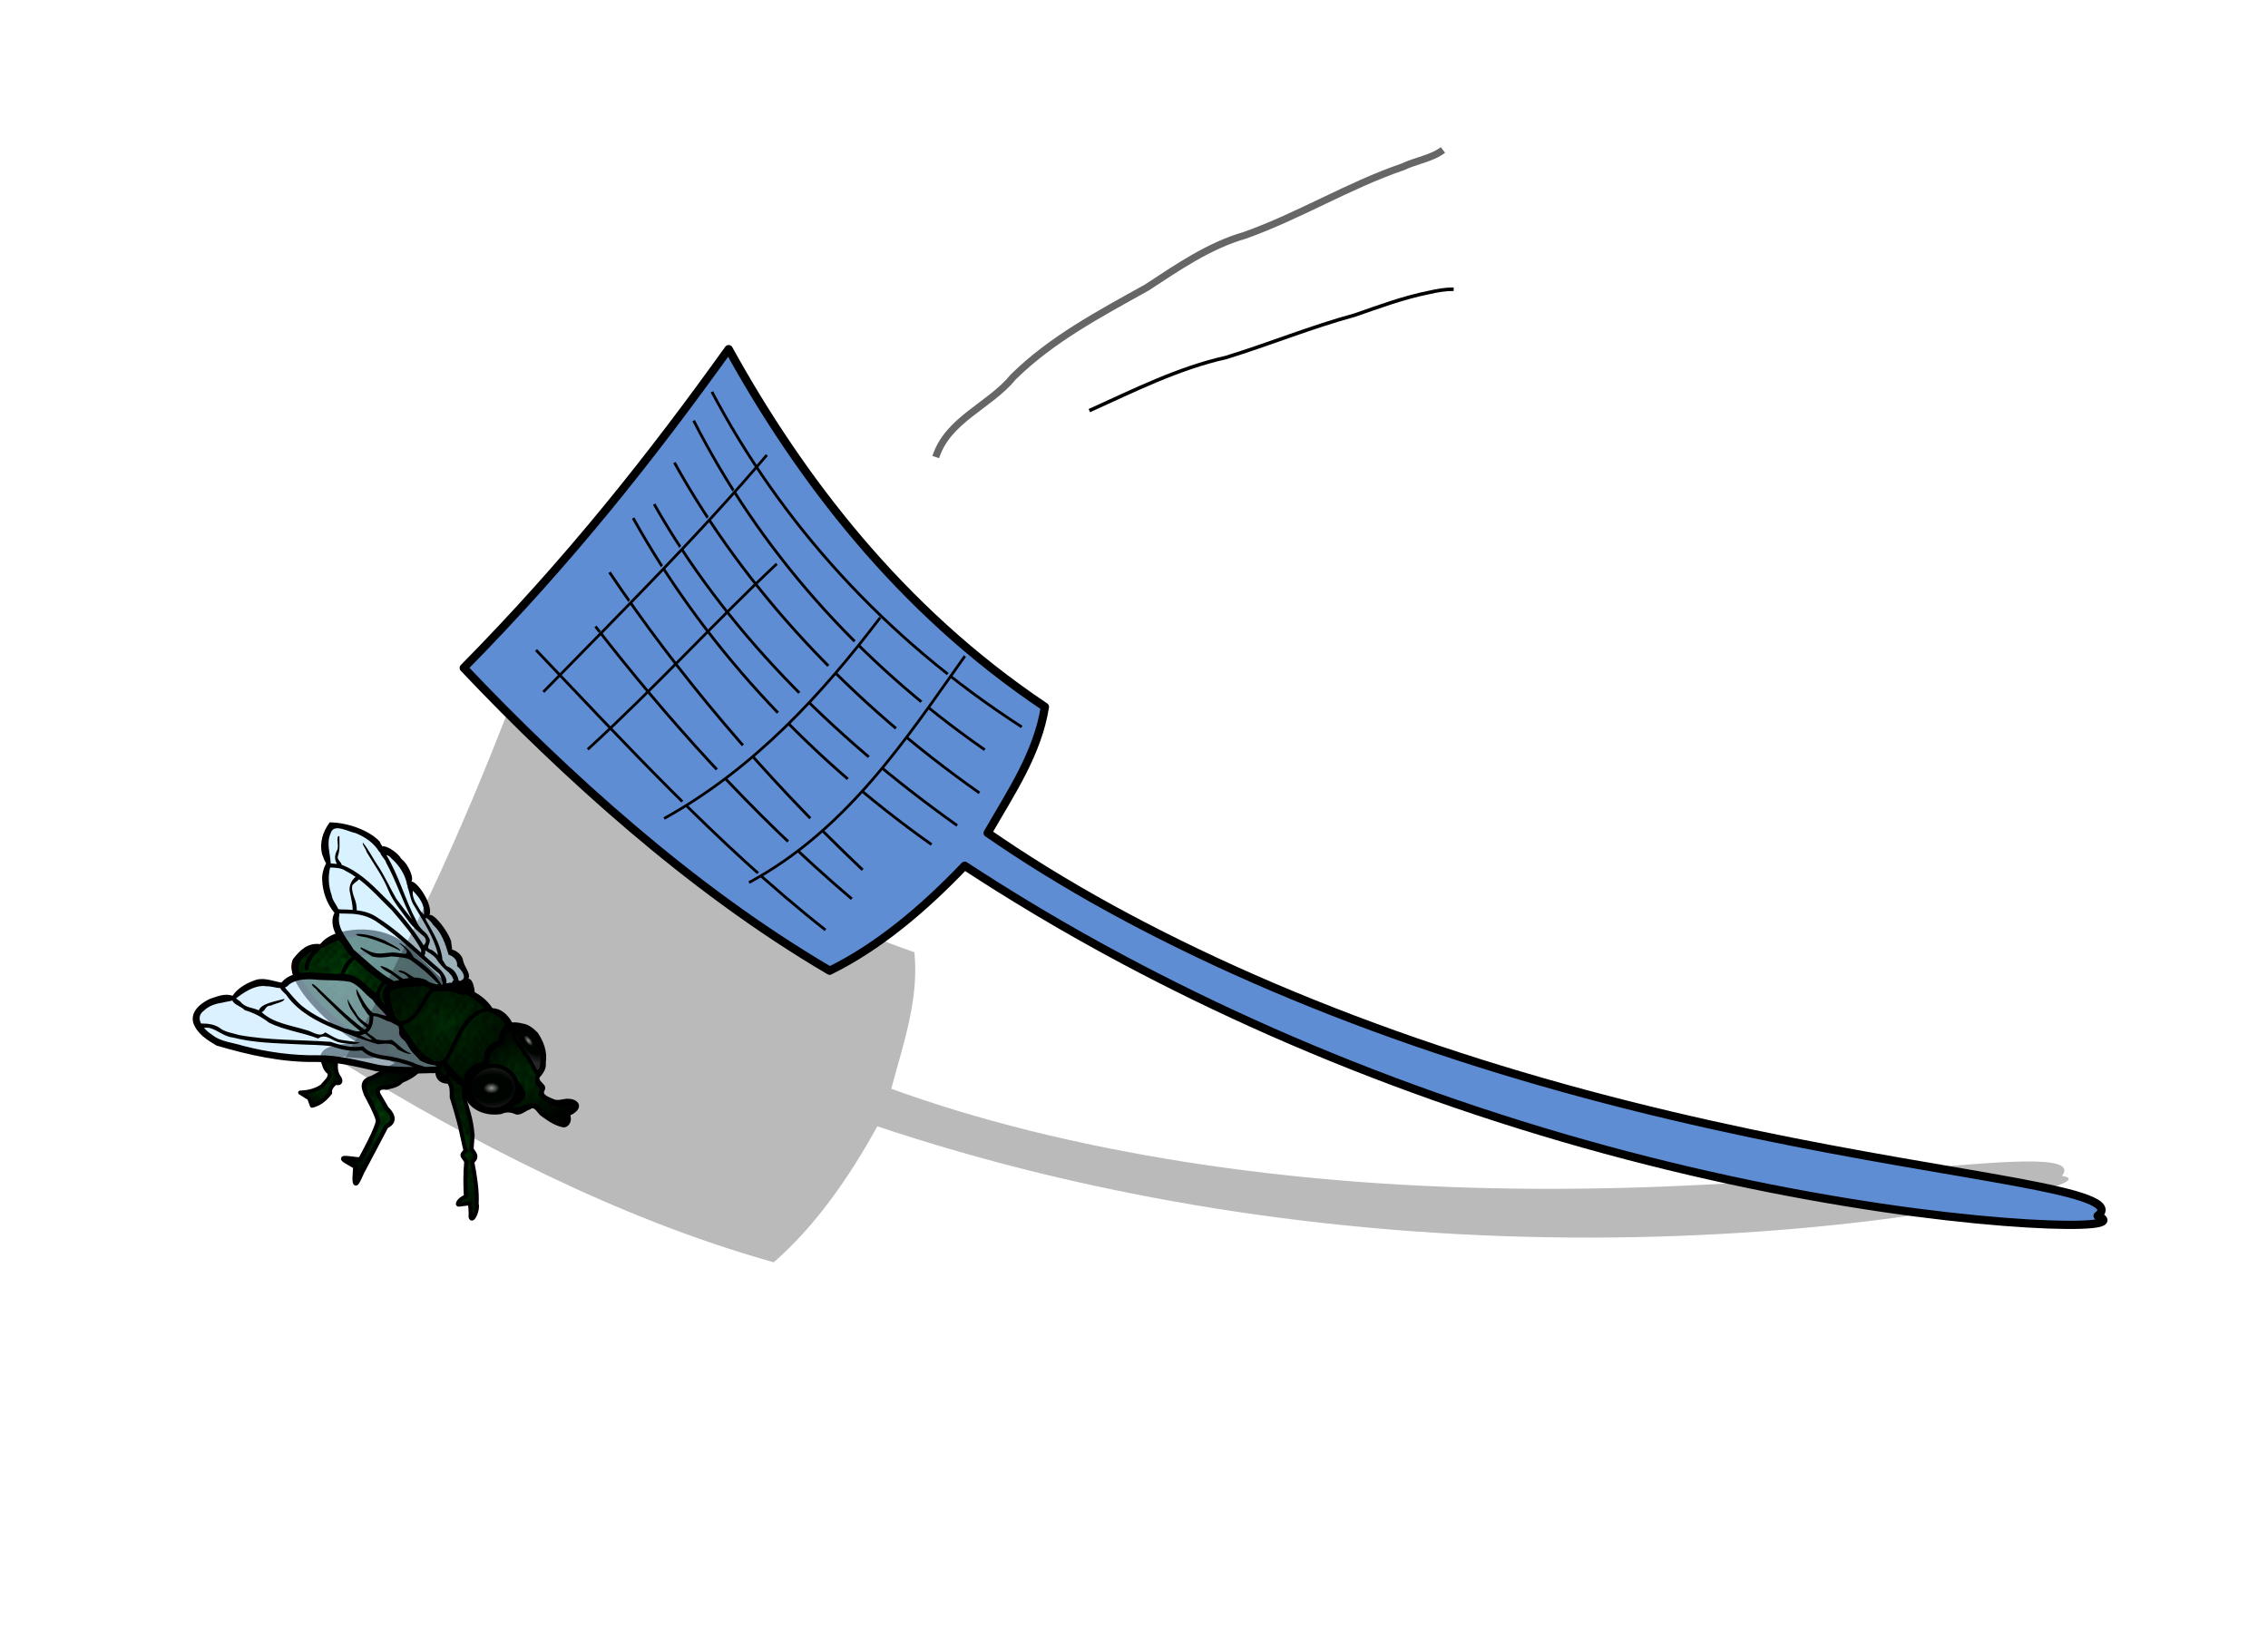
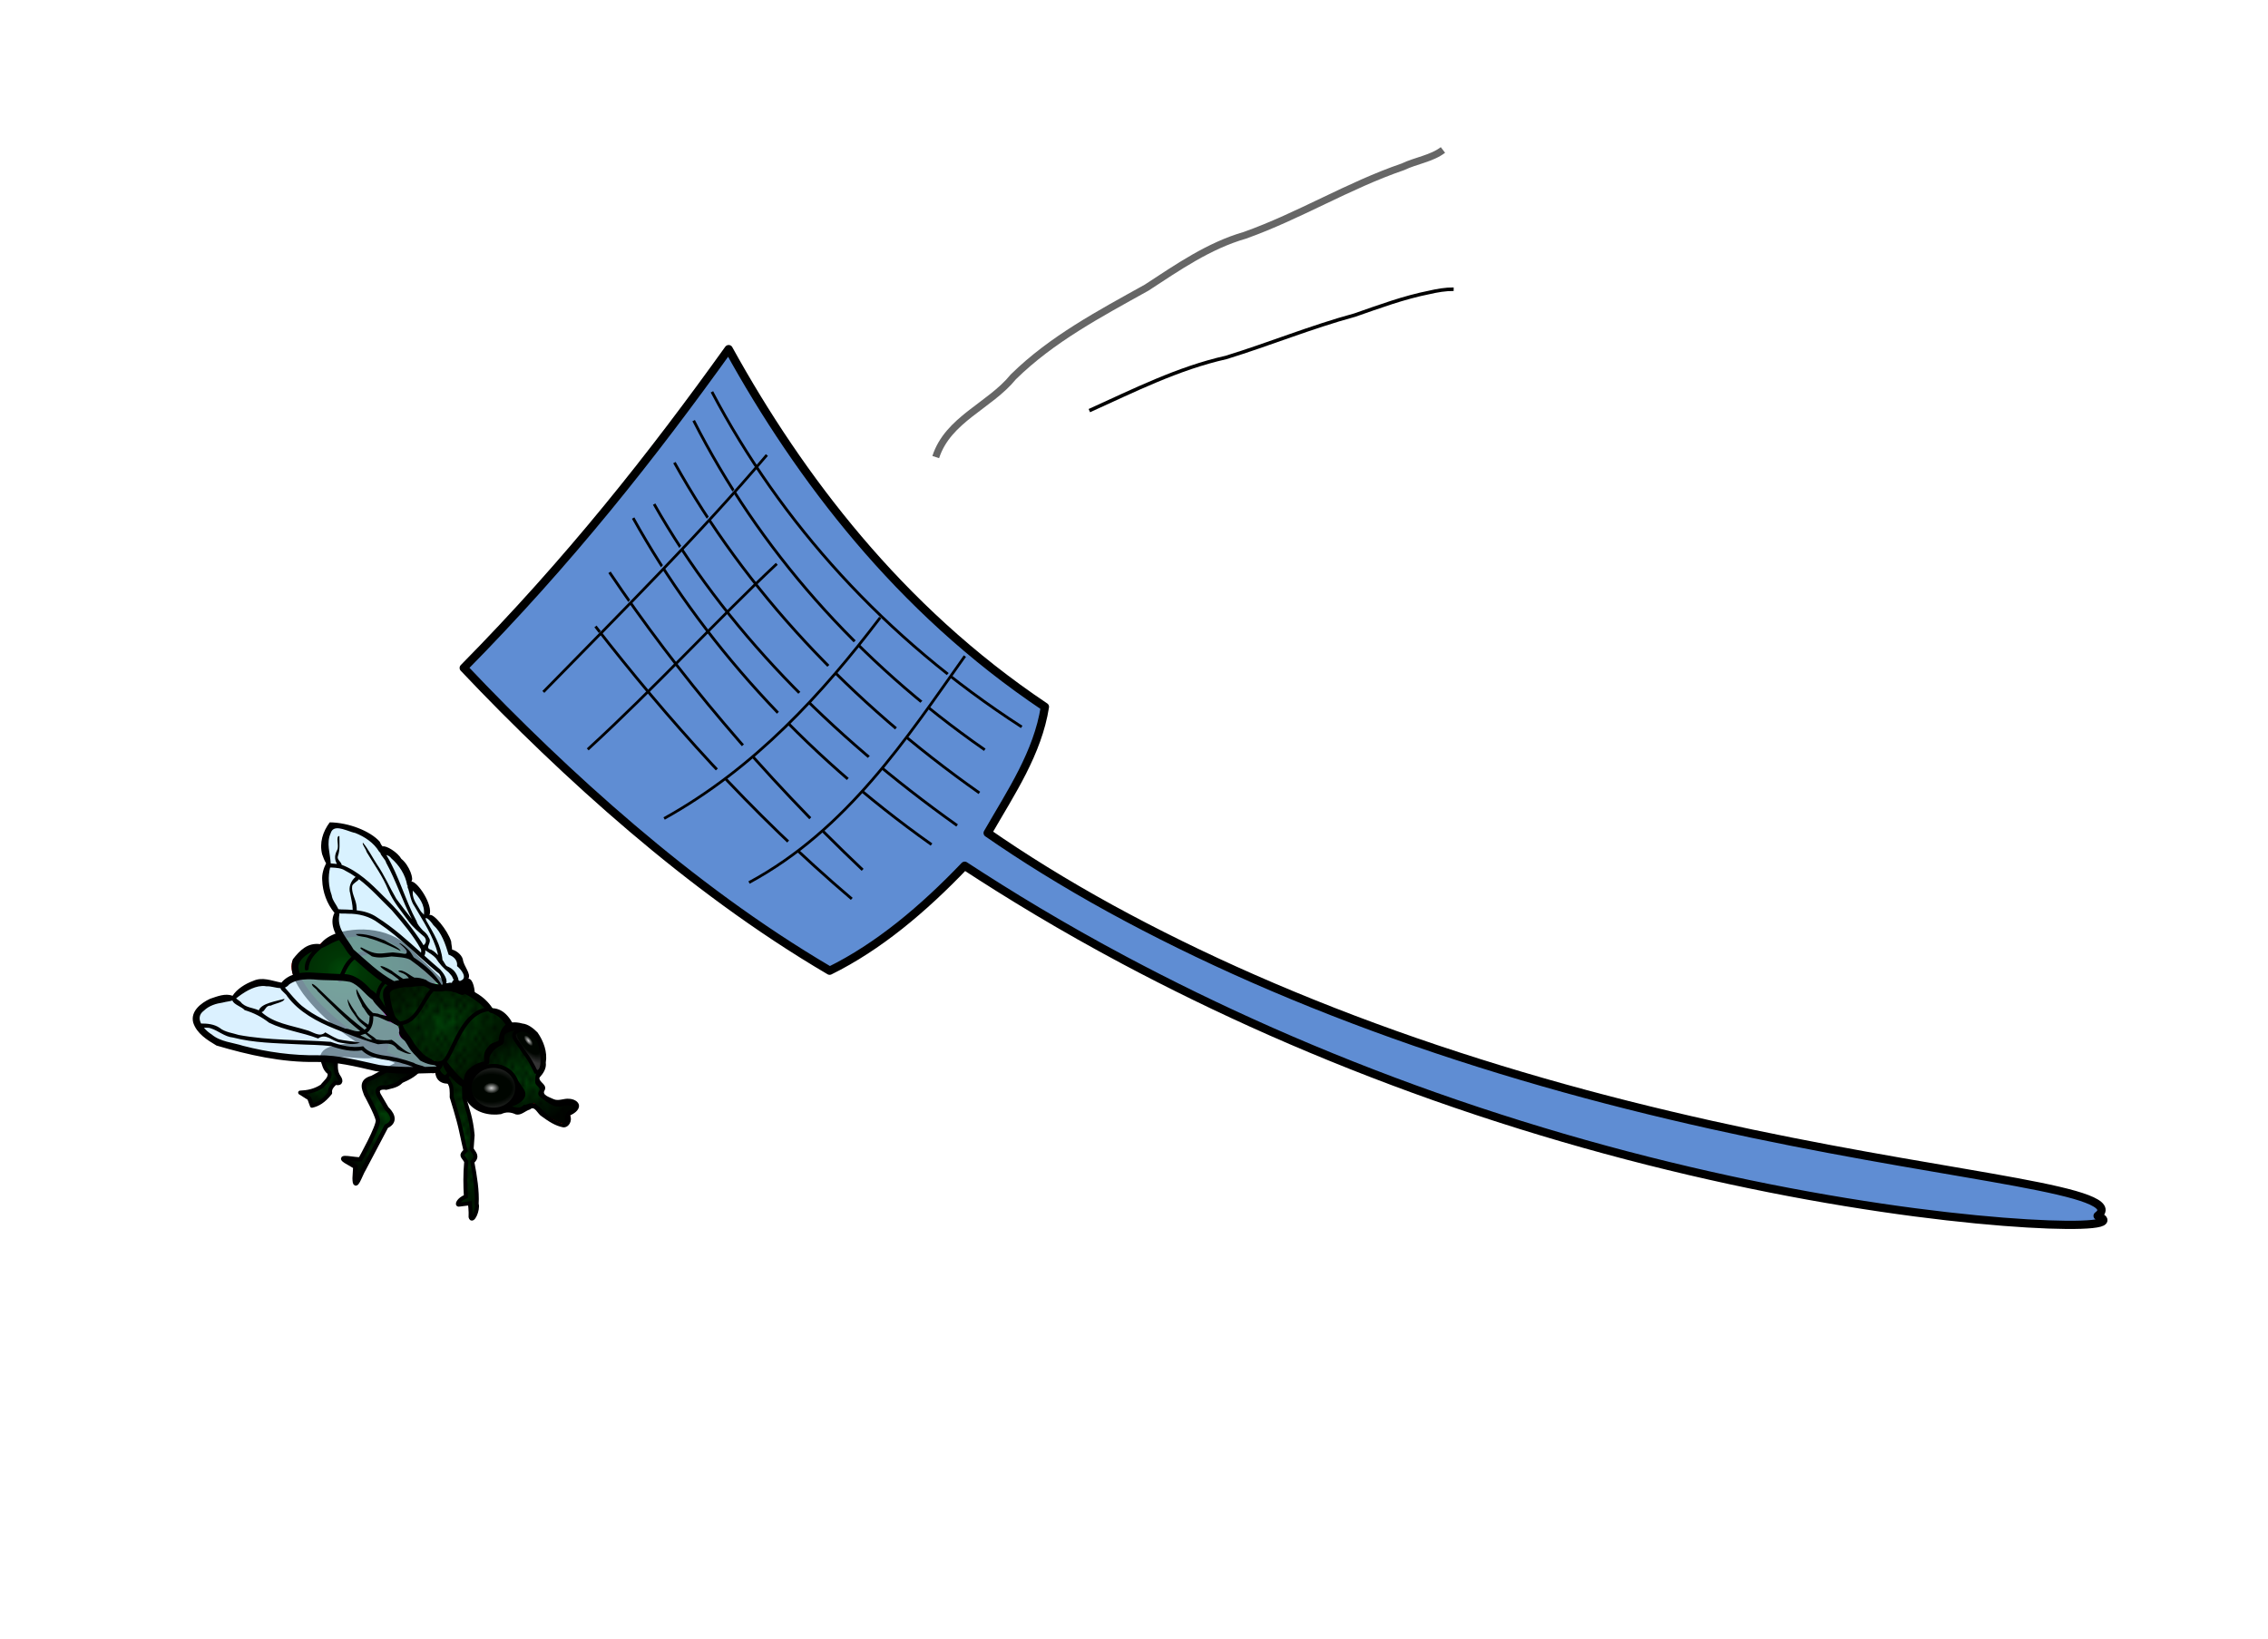
<svg xmlns="http://www.w3.org/2000/svg" xmlns:ns1="http://sodipodi.sourceforge.net/DTD/sodipodi-0.dtd" xmlns:ns2="http://www.inkscape.org/namespaces/inkscape" xmlns:xlink="http://www.w3.org/1999/xlink" id="svg2" ns1:docname="flyswatter.svg" viewBox="0 0 641.43 463.64" version="1.1" ns2:version="0.92.2 5c3e80d, 2017-08-06">
  <defs id="defs4">
    <linearGradient id="linearGradient2104">
      <stop id="stop2106" style="stop-color:#00ff00" offset="0" />
      <stop id="stop2108" style="stop-color:#000000" offset="1" />
    </linearGradient>
    <linearGradient id="linearGradient2127">
      <stop id="stop2129" style="stop-color:#000000" offset="0" />
      <stop id="stop2131" style="stop-color:#d3d3d3" offset="1" />
    </linearGradient>
    <linearGradient id="linearGradient7360">
      <stop id="stop7362" style="stop-color:#ffffff" offset="0" />
      <stop id="stop7364" style="stop-color:#a8a8a8" offset="1" />
    </linearGradient>
    <linearGradient id="linearGradient6778" ns2:collect="always">
      <stop id="stop6780" offset="0" style="stop-color:#cccccc;stop-opacity:1" />
      <stop style="stop-color:#000500;stop-opacity:1;" offset="0.227" id="stop6786" />
      <stop id="stop6788" offset="0.576" style="stop-color:#000500;stop-opacity:1;" />
      <stop id="stop6782" offset="1" style="stop-color:#333333;stop-opacity:1" />
    </linearGradient>
    <linearGradient ns2:collect="always" id="linearGradient6768">
      <stop style="stop-color:#003207;stop-opacity:1" offset="0" id="stop6770" />
      <stop id="stop6772" offset="0.169" style="stop-color:#003c06;stop-opacity:1;" />
      <stop style="stop-color:#003705;stop-opacity:1;" offset="0.203" id="stop6774" />
      <stop style="stop-color:#000500;stop-opacity:1" offset="1" id="stop6776" />
    </linearGradient>
    <linearGradient id="linearGradient6732" ns2:collect="always">
      <stop id="stop6734" offset="0" style="stop-color:#004909;stop-opacity:1;" />
      <stop style="stop-color:#003c06;stop-opacity:1;" offset="0.169" id="stop6740" />
      <stop id="stop6742" offset="0.203" style="stop-color:#003705;stop-opacity:1;" />
      <stop id="stop6736" offset="1" style="stop-color:#001b00;stop-opacity:1" />
    </linearGradient>
    <pattern patternTransform="matrix(1.06,0,0,1.136,151.018,223.117)" id="pattern6426" xlink:href="#Polkadots-large" ns2:collect="always" />
    <pattern patternTransform="matrix(1.179,0,0,1.357,89.893,231.25)" id="pattern6334" xlink:href="#Polkadots-large" ns2:collect="always" />
    <pattern patternTransform="matrix(0.967,0,0,1.095,104.729,215.145)" id="pattern6242" xlink:href="#Polkadots-large" ns2:collect="always" />
    <pattern patternTransform="matrix(0.934,0,0,1.603,177.739,198.124)" id="pattern6150" xlink:href="#Polkadots-large" ns2:collect="always" />
    <pattern patternTransform="matrix(1.01,0,0,1.464,157.448,193.057)" id="pattern6058" xlink:href="#Polkadots-large" ns2:collect="always" />
    <pattern patternTransform="matrix(1.06,0,0,1.111,145.474,185.842)" id="pattern5966" xlink:href="#Polkadots-large" ns2:collect="always" />
    <pattern ns2:collect="always" patternUnits="userSpaceOnUse" width="10" height="10" patternTransform="translate(0,0) scale(10,10)" id="Polkadots-large" ns2:stockid="Polka dots, large">
      <circle style="fill:black;stroke:none" cx="2.567" cy="0.810" r="0.45" id="circle5656" />
      <circle style="fill:black;stroke:none" cx="3.048" cy="2.33" r="0.45" id="circle5658" />
      <circle style="fill:black;stroke:none" cx="4.418" cy="2.415" r="0.45" id="circle5660" />
      <circle style="fill:black;stroke:none" cx="1.844" cy="3.029" r="0.45" id="circle5662" />
      <circle style="fill:black;stroke:none" cx="6.08" cy="1.363" r="0.45" id="circle5664" />
      <circle style="fill:black;stroke:none" cx="5.819" cy="4.413" r="0.45" id="circle5666" />
      <circle style="fill:black;stroke:none" cx="4.305" cy="4.048" r="0.45" id="circle5668" />
      <circle style="fill:black;stroke:none" cx="5.541" cy="3.045" r="0.45" id="circle5670" />
      <circle style="fill:black;stroke:none" cx="4.785" cy="5.527" r="0.45" id="circle5672" />
      <circle style="fill:black;stroke:none" cx="2.667" cy="5.184" r="0.45" id="circle5674" />
      <circle style="fill:black;stroke:none" cx="7.965" cy="1.448" r="0.45" id="circle5676" />
      <circle style="fill:black;stroke:none" cx="7.047" cy="5.049" r="0.45" id="circle5678" />
      <circle style="fill:black;stroke:none" cx="4.340" cy="0.895" r="0.45" id="circle5680" />
      <circle style="fill:black;stroke:none" cx="7.125" cy="0.340" r="0.45" id="circle5682" />
-       <circle style="fill:black;stroke:none" cx="9.553" cy="1.049" r="0.45" id="circle5684" />
      <circle style="fill:black;stroke:none" cx="7.006" cy="2.689" r="0.45" id="circle5686" />
      <circle style="fill:black;stroke:none" cx="8.909" cy="2.689" r="0.45" id="circle5688" />
      <circle style="fill:black;stroke:none" cx="9.315" cy="4.407" r="0.45" id="circle5690" />
      <circle style="fill:black;stroke:none" cx="7.820" cy="3.870" r="0.45" id="circle5692" />
      <circle style="fill:black;stroke:none" cx="8.270" cy="5.948" r="0.45" id="circle5694" />
      <circle style="fill:black;stroke:none" cx="7.973" cy="7.428" r="0.45" id="circle5696" />
      <circle style="fill:black;stroke:none" cx="9.342" cy="8.072" r="0.45" id="circle5698" />
      <circle style="fill:black;stroke:none" cx="8.206" cy="9.315" r="0.45" id="circle5700" />
      <circle style="fill:black;stroke:none" cx="9.682" cy="9.475" r="0.45" id="circle5702" />
      <circle style="fill:black;stroke:none" cx="9.688" cy="6.186" r="0.45" id="circle5704" />
      <circle style="fill:black;stroke:none" cx="3.379" cy="6.296" r="0.45" id="circle5706" />
      <circle style="fill:black;stroke:none" cx="2.871" cy="8.204" r="0.45" id="circle5708" />
      <circle style="fill:black;stroke:none" cx="4.59" cy="8.719" r="0.45" id="circle5710" />
-       <circle style="fill:black;stroke:none" cx="3.181" cy="9.671" r="0.45" id="circle5712" />
      <circle style="fill:black;stroke:none" cx="5.734" cy="7.315" r="0.45" id="circle5714" />
      <circle style="fill:black;stroke:none" cx="6.707" cy="6.513" r="0.45" id="circle5716" />
      <circle style="fill:black;stroke:none" cx="5.730" cy="9.670" r="0.45" id="circle5718" />
      <circle style="fill:black;stroke:none" cx="6.535" cy="8.373" r="0.45" id="circle5720" />
      <circle style="fill:black;stroke:none" cx="4.37" cy="7.154" r="0.45" id="circle5722" />
      <circle style="fill:black;stroke:none" cx="0.622" cy="7.25" r="0.45" id="circle5724" />
      <circle style="fill:black;stroke:none" cx="0.831" cy="5.679" r="0.45" id="circle5726" />
      <circle style="fill:black;stroke:none" cx="1.257" cy="8.519" r="0.45" id="circle5728" />
      <circle style="fill:black;stroke:none" cx="1.989" cy="6.877" r="0.45" id="circle5730" />
      <circle style="fill:black;stroke:none" cx="0.374" cy="3.181" r="0.45" id="circle5732" />
      <circle style="fill:black;stroke:none" cx="1.166" cy="1.664" r="0.45" id="circle5734" />
      <circle style="fill:black;stroke:none" cx="1.151" cy="0.093" r="0.45" id="circle5736" />
      <circle style="fill:black;stroke:none" cx="1.151" cy="10.093" r="0.45" id="circle5738" />
      <circle style="fill:black;stroke:none" cx="1.302" cy="4.451" r="0.45" id="circle5740" />
      <circle style="fill:black;stroke:none" cx="3.047" cy="3.763" r="0.45" id="circle5742" />
    </pattern>
    <radialGradient gradientUnits="userSpaceOnUse" gradientTransform="matrix(1,0,0,0.891,0,19.214)" r="22.052" fy="165.85" fx="101.691" cy="165.85" cx="101.691" id="radialGradient6738" xlink:href="#linearGradient6732" ns2:collect="always" />
    <radialGradient gradientUnits="userSpaceOnUse" gradientTransform="matrix(1,0,0,0.81,0,34.804)" r="16.924" fy="181.08" fx="128.777" cy="181.08" cx="128.777" id="radialGradient6750" xlink:href="#linearGradient6732" ns2:collect="always" />
    <radialGradient gradientUnits="userSpaceOnUse" gradientTransform="matrix(1,0,0,0.889,0,21.66)" r="14.695" fy="194.918" fx="148.95" cy="194.918" cx="148.95" id="radialGradient6766" xlink:href="#linearGradient6768" ns2:collect="always" />
    <radialGradient gradientUnits="userSpaceOnUse" gradientTransform="matrix(1.362,-0.013,0.009,0.925,-52.652,16.589)" r="6.834" fy="198.189" fx="140.798" cy="198.189" cx="140.798" id="radialGradient6784" xlink:href="#linearGradient6778" ns2:collect="always" />
    <radialGradient gradientUnits="userSpaceOnUse" gradientTransform="matrix(1.069,1.367,-0.622,0.486,105.763,-109.722)" r="4.261" fy="185.538" fx="149.993" cy="185.538" cx="149.993" id="radialGradient6796" xlink:href="#linearGradient6778" ns2:collect="always" />
    <radialGradient gradientUnits="userSpaceOnUse" gradientTransform="matrix(1,0,0,1.148,0,-28.406)" r="5.868" fy="195.935" fx="95.521" cy="195.935" cx="95.521" id="radialGradient6812" xlink:href="#linearGradient6768" ns2:collect="always" />
    <radialGradient gradientUnits="userSpaceOnUse" gradientTransform="matrix(1,0,0,1.483,0,-100.26)" r="11.013" fy="207.615" fx="112.009" cy="207.615" cx="112.009" id="radialGradient6820" xlink:href="#linearGradient6768" ns2:collect="always" />
    <radialGradient gradientUnits="userSpaceOnUse" gradientTransform="matrix(1,0,0,4.162,0,-673.698)" r="4.835" fy="213.081" fx="132.77" cy="213.081" cx="132.77" id="radialGradient6828" xlink:href="#linearGradient6732" ns2:collect="always" />
    <filter ns2:collect="always" style="color-interpolation-filters:sRGB" id="filter2305" x="-0.035" width="1.069" y="-0.102" height="1.205">
      <feGaussianBlur ns2:collect="always" stdDeviation="8.996" id="feGaussianBlur2307" />
    </filter>
  </defs>
  <ns1:namedview id="base" bordercolor="#666666" ns2:pageshadow="2" ns2:window-y="0" pagecolor="#ffffff" ns2:window-height="856" ns2:window-maximized="1" ns2:zoom="0.98994949" ns2:window-x="4" showgrid="false" borderopacity="1.0" ns2:current-layer="g4728" ns2:cx="235.53801" ns2:cy="157.79129" ns2:window-width="1436" ns2:pageopacity="0.0" ns2:document-units="px" ns2:snap-global="false" />
  <g id="layer1" ns2:label="Layer 1" ns2:groupmode="layer" transform="translate(41.355 15.923)">
    <g id="g4728">
      <path id="path3728" style="stroke:#666666;stroke-width:2;fill:none" d="m223.29 113.37c3.459-10.692 15.288-14.49 21.943-22.691 10.883-10.703 24.478-17.874 37.678-25.229 8.803-5.741 17.57-11.86 27.793-14.81 15.346-5.462 29.304-14.102 44.725-19.387 3.627-1.742 8.151-2.339 11.304-4.757" />
      <path id="path3730" style="stroke:#000000;stroke-width:1px;fill:none" d="m266.73 100.23c12.603-5.694 25.092-12.006 38.677-15.041 12.213-3.768 24.068-8.633 36.412-11.991 6.942-2.415 13.846-4.981 21.079-6.413 2.252-0.518 4.549-0.917 6.867-0.9" />
      <g transform="matrix(1.067,0,0,1.067,-52.692,80.518)" id="layer1-8" ns2:label="Ebene 1">
        <path ns1:nodetypes="cccscccccccccccc" ns2:connector-curvature="0" id="path4180" d="m 115.699,191.879 -6.429,3.482 c -3.26,0.853 -2.054,3.09 -1.607,4.375 0,0 2.741,5.003 3.125,6.786 0.331,1.538 -4.643,10.446 -4.643,10.446 -1.31,0.149 -6.315,-1.124 -3.929,0.446 l 2.589,1.518 -0.179,3.036 c 0.05,3.717 1.507,-1.004 2.411,-2.411 l 5.982,-11.339 c 3.027,-1.441 1.116,-3.742 0.089,-4.732 l -1.875,-3.214 c -1.362,-2.063 0.363,-2.58 1.786,-2.321 2.699,-0.595 3.22,-1.012 4.018,-1.786 1.78,-0.759 4.203,-1.963 5.089,-3.839 z" style="fill:url(#radialGradient6820);fill-opacity:1;fill-rule:evenodd;stroke:#000000;stroke-width:1.169;stroke-linecap:butt;stroke-linejoin:miter;stroke-miterlimit:4;stroke-dasharray:none;stroke-opacity:1" />
-         <path ns1:nodetypes="cccscccccccccccc" ns2:connector-curvature="0" id="path4180-4" d="m 115.919,191.915 -6.429,3.482 c -3.26,0.853 -2.054,3.09 -1.607,4.375 0,0 2.741,5.003 3.125,6.786 0.331,1.538 -4.643,10.446 -4.643,10.446 -1.31,0.149 -6.315,-1.124 -3.929,0.446 l 2.589,1.518 -0.179,3.036 c 0.05,3.717 1.507,-1.004 2.411,-2.411 l 5.982,-11.339 c 3.027,-1.441 1.116,-3.742 0.089,-4.732 l -1.875,-3.214 c -1.362,-2.063 0.363,-2.58 1.786,-2.321 2.699,-0.595 3.22,-1.012 4.018,-1.786 1.78,-0.759 4.203,-1.963 5.089,-3.839 z" style="fill:url(#pattern6334);fill-opacity:1;fill-rule:evenodd;stroke:none;stroke-width:0.354;stroke-linecap:butt;stroke-linejoin:miter;stroke-miterlimit:4;stroke-dasharray:none;stroke-opacity:1" />
+         <path ns1:nodetypes="cccscccccccccccc" ns2:connector-curvature="0" id="path4180-4" d="m 115.919,191.915 -6.429,3.482 c -3.26,0.853 -2.054,3.09 -1.607,4.375 0,0 2.741,5.003 3.125,6.786 0.331,1.538 -4.643,10.446 -4.643,10.446 -1.31,0.149 -6.315,-1.124 -3.929,0.446 l 2.589,1.518 -0.179,3.036 c 0.05,3.717 1.507,-1.004 2.411,-2.411 l 5.982,-11.339 c 3.027,-1.441 1.116,-3.742 0.089,-4.732 l -1.875,-3.214 c -1.362,-2.063 0.363,-2.58 1.786,-2.321 2.699,-0.595 3.22,-1.012 4.018,-1.786 1.78,-0.759 4.203,-1.963 5.089,-3.839 " style="fill:url(#pattern6334);fill-opacity:1;fill-rule:evenodd;stroke:none;stroke-width:0.354;stroke-linecap:butt;stroke-linejoin:miter;stroke-miterlimit:4;stroke-dasharray:none;stroke-opacity:1" />
        <path ns1:nodetypes="ccscccc" ns2:connector-curvature="0" id="path4168" d="m 88.343,164.395 c 1.686,-1.699 3.092,-3.511 7.071,-4.293 7.87,-5.128 17.714,-3.192 22.223,1.263 3.496,3.454 7.632,7.548 10.228,10.102 l 3.915,24.489 c -1.727,-0.231 -4.333,0.806 -6.085,-2.693 -19.266,-3.596 -40.276,-21.937 -37.353,-28.867 z" style="fill:url(#radialGradient6738);fill-opacity:1;fill-rule:evenodd;stroke:#ff0000;stroke-width:0.354;stroke-linecap:butt;stroke-linejoin:miter;stroke-miterlimit:4;stroke-dasharray:none;stroke-opacity:1" />
-         <path ns1:nodetypes="ccscccc" ns2:connector-curvature="0" id="path4168-8" d="m 88.431,164.483 c 1.686,-1.699 3.092,-3.511 7.071,-4.293 7.87,-5.128 17.714,-3.192 22.223,1.263 3.496,3.454 7.632,7.548 10.228,10.102 l 3.915,24.489 c -1.727,-0.231 -4.333,0.806 -6.085,-2.693 -19.266,-3.596 -40.276,-21.937 -37.353,-28.867 z" style="fill:url(#pattern5966);fill-opacity:1;fill-rule:evenodd;stroke:#ff0000;stroke-width:0.354;stroke-linecap:butt;stroke-linejoin:miter;stroke-miterlimit:4;stroke-dasharray:none;stroke-opacity:1" />
        <path ns2:connector-curvature="0" id="path4168-9" d="m 107.044,156.026 c -0.563,-0.014 -1.126,-0.006 -1.686,0.025 -3.387,0.192 -7.725,1.024 -9.82,3.869 -3.397,-0.472 -5.422,1.645 -7.291,4.008 -1.184,3.314 0.95,6.58 2.766,9.207 5.484,7.212 13.022,12.66 21.037,16.752 4.139,2.049 9.398,4.429 13.939,4.051 0.293,2.958 2.823,3.252 5.047,2.85 0.651,-0.597 2.847,0.769 2.432,-0.523 l -4.182,-25.604 c -3.752,-3.61 -7.408,-7.324 -11.225,-10.863 -3.104,-2.462 -7.073,-3.674 -11.018,-3.771 z m -0.791,1.816 c 0.725,-0.009 1.451,0.024 2.172,0.098 3.948,0.361 7.799,2.068 10.455,5.051 l 7.725,7.529 c -0.916,0.383 -1.725,1.003 -2.334,1.811 -1.436,1 -1.301,2.991 -1.932,4.443 -1.209,1.73 -3.104,2.855 -5.012,3.68 -0.475,0.35 0.012,1.156 0.543,0.9 2.039,-0.85 4.013,-2.108 5.314,-3.92 0.565,-1.102 0.922,-3.475 1.338,-3.955 0.889,-0.82 1.755,-1.775 2.912,-2.15 l 0.197,0.193 3.834,23.475 c -1.883,0.233 -3.679,-0.058 -4.439,-2.236 -2.19,-0.128 -4.845,-0.464 -6.643,-1.352 -9.648,-3.259 -18.511,-8.931 -25.494,-16.346 -2.299,-2.656 -4.854,-5.577 -5.188,-9.225 0.22,-1.878 2.009,-3.127 3.725,-3.99 -0.133,0.149 -0.272,0.306 -0.406,0.443 -0.957,1.194 -1.728,2.723 -1.604,4.283 0.189,0.526 1.053,0.351 1.021,-0.207 0.065,-2.277 1.771,-4.007 3.41,-5.379 1.39,-0.512 2.605,-1.426 4.027,-1.936 2.03,-0.785 4.202,-1.185 6.377,-1.211 z m 1.283,3.928 c -2.837,0.075 -5.043,2.307 -6.156,4.76 -0.443,0.991 -0.949,1.996 -1.172,3.057 0.029,0.566 0.922,0.638 1.041,0.084 0.918,-2.578 2.119,-5.559 4.895,-6.568 0.565,-0.397 1.741,0.101 1.951,-0.74 0.045,-0.318 -0.238,-0.617 -0.559,-0.592 z m 5.59,7.225 c -0.918,0.32 -1.534,1.278 -2.068,2.053 -0.562,1.05 -0.945,2.328 -0.771,3.51 0.215,0.439 0.951,0.257 0.936,-0.232 -0.066,-1.785 0.815,-3.49 2.279,-4.498 0.291,-0.302 0.045,-0.849 -0.375,-0.832 z m 1.877,1.734 c -0.772,0.184 -0.892,1.249 -1.176,1.865 -0.769,2.871 1.103,5.469 1.904,8.1 0.32,0.49 1.147,0.062 0.932,-0.482 -0.619,-2.42 -2.47,-4.718 -1.828,-7.326 -0.008,-0.699 1.093,-1.335 0.555,-2.008 -0.102,-0.099 -0.245,-0.154 -0.387,-0.148 z" style="color:#000000;font-style:normal;font-variant:normal;font-weight:normal;font-stretch:normal;font-size:medium;line-height:normal;font-family:sans-serif;text-indent:0;text-align:start;text-decoration:none;text-decoration-line:none;text-decoration-style:solid;text-decoration-color:#000000;letter-spacing:normal;word-spacing:normal;text-transform:none;writing-mode:lr-tb;direction:ltr;baseline-shift:baseline;text-anchor:start;white-space:normal;clip-rule:nonzero;display:inline;overflow:visible;visibility:visible;opacity:1;isolation:auto;mix-blend-mode:normal;color-interpolation:sRGB;color-interpolation-filters:linearRGB;solid-color:#000000;solid-opacity:1;fill:#000000;fill-opacity:1;fill-rule:evenodd;stroke:none;stroke-width:1.772;stroke-linecap:butt;stroke-linejoin:miter;stroke-miterlimit:4;stroke-dasharray:none;stroke-dashoffset:0;stroke-opacity:1;color-rendering:auto;image-rendering:auto;shape-rendering:auto;text-rendering:auto;enable-background:accumulate" />
        <path ns1:nodetypes="cscsccccccccccccc" ns2:connector-curvature="0" id="path4178" d="m 128.929,195.219 c 0,0 1.008,1.538 1.25,2.411 0.255,0.92 0.179,2.857 0.179,2.857 0,0 1.901,6.023 2.5,9.018 0.365,1.824 1.161,5.179 1.161,5.179 -1.435,1.35 -0.742,1.267 0.179,2.857 -0.31,3.375 -0.252,6.383 -0.089,9.286 -1.929,0.714 -2.594,2.321 -1.786,2.143 l 2.857,-0.357 c 0,0 0.268,2.054 0.179,3.661 0.452,1.624 2.105,-1.988 1.607,-3.482 0.193,-3.43 -0.412,-7.26 -1.161,-11.161 1.664,-1.476 0.395,-2.365 -0.179,-3.393 l 0.268,-3.661 c -0.39,-4.544 -1.401,-6.91 -2.232,-9.911 l -0.089,-4.911 c -1.268,-2.23 -2.667,-3.495 -4.643,-0.536 z" style="fill:url(#radialGradient6828);fill-opacity:1;fill-rule:evenodd;stroke:#000000;stroke-width:1.063;stroke-linecap:butt;stroke-linejoin:miter;stroke-miterlimit:4;stroke-dasharray:none;stroke-opacity:1" />
        <path ns1:nodetypes="cscsccccccccccccc" ns2:connector-curvature="0" id="path4178-4" d="m 128.861,195.267 c 0,0 1.008,1.538 1.25,2.411 0.255,0.92 0.179,2.857 0.179,2.857 0,0 1.901,6.023 2.5,9.018 0.365,1.824 1.161,5.179 1.161,5.179 -1.435,1.35 -0.742,1.267 0.179,2.857 -0.31,3.375 -0.252,6.383 -0.089,9.286 -1.929,0.714 -2.594,2.321 -1.786,2.143 l 2.857,-0.357 c 0,0 0.268,2.054 0.179,3.661 0.452,1.624 2.105,-1.988 1.607,-3.482 0.193,-3.43 -0.412,-7.26 -1.161,-11.161 1.664,-1.476 0.395,-2.365 -0.179,-3.393 l 0.268,-3.661 c -0.39,-4.544 -1.401,-6.91 -2.232,-9.911 l -0.089,-4.911 c -1.268,-2.23 -2.667,-3.495 -4.643,-0.536 z" style="fill:url(#pattern6426);fill-opacity:1;fill-rule:evenodd;stroke:none;stroke-width:0.354;stroke-linecap:butt;stroke-linejoin:miter;stroke-miterlimit:4;stroke-dasharray:none;stroke-opacity:1" />
        <path ns1:nodetypes="cccccccccccccc" ns2:connector-curvature="0" id="path4182" d="m 96.078,190.527 c 0.466,1.201 0.533,2.501 1.875,3.482 0.372,1.53 -1.209,2.493 -1.964,3.571 -1.935,1.26 -3.869,1.619 -5.804,1.696 l 2.411,1.518 0.714,1.964 c 1.508,-0.334 3.077,-1.164 4.821,-3.393 -0.201,-1.217 0.622,-1.921 1.339,-2.679 1.876,0.44 1.444,-0.893 0.982,-1.518 -1.046,-1.446 -0.817,-3.146 -0.714,-4.821 -0.421,-2.751 9.733,1.271 12.962,-2.165 l 0.411,-1.988 -8.163,0.31 c -3.923,0.583 -9.499,0.671 -8.87,4.022 z" style="fill:url(#radialGradient6812);fill-opacity:1;fill-rule:evenodd;stroke:#000000;stroke-width:1.063;stroke-linecap:butt;stroke-linejoin:round;stroke-miterlimit:4;stroke-dasharray:none;stroke-opacity:1" />
        <path ns1:nodetypes="ccccccccccc" ns2:connector-curvature="0" id="path4182-5" d="m 95.673,190.854 c 0.466,1.201 0.533,2.501 1.875,3.482 0.372,1.53 -1.209,2.493 -1.964,3.571 -1.935,1.26 -3.869,1.619 -5.804,1.696 l 2.411,1.518 0.714,1.964 c 1.508,-0.334 3.077,-1.164 4.821,-3.393 -0.201,-1.217 0.622,-1.921 1.339,-2.679 1.876,0.44 1.444,-0.893 0.982,-1.518 -1.046,-1.446 -0.817,-3.146 -0.714,-4.821 z" style="fill:url(#pattern6242);fill-opacity:1;fill-rule:evenodd;stroke:none;stroke-width:0.354;stroke-linecap:butt;stroke-linejoin:round;stroke-miterlimit:4;stroke-dasharray:none;stroke-opacity:1" />
        <path ns1:nodetypes="cccssssscscccsssccc" ns2:connector-curvature="0" id="path4172-0" d="m 118.741,185.063 c -1.774,0.021 -2.269,-0.918 -2.143,-2.321 0.094,-1.88 -1.617,-1.954 -2.857,-2.5 -0.395,-1.786 -2.463,-3.281 -3.214,-5.357 -0.25,-0.691 -1.914,-1.637 -3.036,-2.857 -1.725,-1.876 -3.448,-3.119 -5.536,-3.214 0,0 -2.618,-0.149 -3.929,-0.179 -2.916,-0.066 -5.892,-0.58 -8.75,0 -1.647,0.334 -4.107,2.143 -4.107,2.143 0,0 -4.492,-0.888 -6.429,-0.536 -2.438,0.444 -5.893,3.571 -5.893,3.571 l -6.071,1.25 c -6.572,3.132 -5.505,6.809 1.25,10.893 5.669,1.653 11.841,3.227 18.036,3.929 5.324,0.603 10.714,0.062 16.071,1.071 5.276,0.995 6.973,1.757 10.536,2.143 3.906,0.423 11.786,0.179 11.786,0.179 1.552,-0.157 2.195,-0.617 2.321,-1.25 -6.344,-2.321 -6.02,-4.643 -8.036,-6.964 z" style="fill:#c3e8ff;fill-opacity:0.604;fill-rule:evenodd;stroke:#ff00ff;stroke-width:0.354;stroke-linecap:butt;stroke-linejoin:miter;stroke-miterlimit:4;stroke-dasharray:none;stroke-opacity:1" />
        <path ns1:nodetypes="cccccccccccccccccsccccccccccccccccccccccccccccccccccccccccccccccccccccccccccccccccccccccsccccccccccccscccccccc" ns2:connector-curvature="0" id="path4172" d="m 92.771,167.426 c -2.661,-0.069 -5.658,0.416 -7.547,2.688 -2.74,-0.505 -5.012,-1.601 -7.549,-0.434 -1.99,0.711 -4.303,2.163 -5.398,3.92 -1.961,-0.71 -4.015,0.14 -5.98,0.805 -2.401,1.116 -5.246,3.311 -4.457,6.309 0.918,2.887 3.697,4.615 6.158,6.08 8.534,2.518 17.331,4.502 26.281,4.354 5.366,-0.11 10.586,1.184 15.768,2.4 4.947,0.921 10.024,0.706 15.027,0.562 1.358,0.4 4.125,-2.299 2.266,-2.912 -2.789,-0.893 -5.428,-2.583 -6.686,-5.328 -0.261,-2.148 -3.141,-1.141 -2.953,-3.096 0.115,-3.014 -3.726,-2.68 -4.307,-5.381 -1.482,-1.854 -2.252,-4.155 -4.422,-5.385 -1.973,-2.19 -4.509,-4.345 -7.658,-4.141 -2.477,-0.118 -4.954,-0.2 -7.428,-0.381 -0.362,-0.029 -0.735,-0.051 -1.115,-0.061 z m -0.666,1.809 c 0.568,-0.012 1.139,0.006 1.705,0.037 3.186,0.351 6.452,0.048 9.6,0.652 2.49,0.871 3.885,3.287 5.979,4.752 0.892,1.574 2.63,2.775 3.723,4.291 -0.856,-0.226 -1.817,-0.375 -2.307,-0.625 -0.451,-0.087 -0.905,-0.145 -1.361,-0.197 -1.903,-1.626 -3.12,-4.195 -4.327,-6.357 -0.307,1.493 1.119,3.334 1.595,4.738 0.533,0.467 1.232,2.091 1.895,2.446 -0.026,0.78 -0.096,1.6 -0.352,2.312 -1.104,-0.698 -2.753,-1.849 -3.279,-3.164 -0.622,-0.808 -1.821,-2.715 -2.21,-3.657 -0.014,2.304 2.116,4.374 2.673,5.418 0.589,0.808 1.598,1.466 2.388,2.216 -0.166,0.206 -0.366,0.381 -0.611,0.51 -0.033,-0.045 -0.079,-0.085 -0.107,-0.131 -4.774,-3.641 -8.218,-7.117 -12.553,-11.252 -0.281,-0.261 -0.879,-0.774 -1.29,-0.779 0.216,0.972 1.027,0.997 1.578,1.962 3.715,3.658 7.157,7.351 11.274,10.559 -1.231,0.376 -2.915,-0.714 -3.971,-0.648 -4.076,-1.543 -8.087,-3.287 -11.496,-6.027 -1.697,-1.433 -3.032,-3.216 -4.508,-4.863 0.405,-0.152 0.789,-0.412 1.139,-0.848 1.443,-1.01 3.12,-1.309 4.824,-1.344 z m -12.006,1.779 c 0.38,-0.016 0.757,0.006 1.129,0.072 1.235,-0.062 2.541,0.457 3.74,0.5 0.131,0.705 1.494,1.465 1.828,2.209 3.147,4.172 7.876,6.664 12.621,8.59 0.803,0.322 1.61,0.641 2.418,0.957 0.196,0.122 0.447,0.211 0.73,0.281 2.716,1.049 5.458,2.038 8.244,2.83 2.152,-0.154 3.784,-0.633 5.157,1.331 0.91,0.502 3.03,1.539 3.645,1.135 -2.177,-0.734 -3.565,-2.65 -5.161,-3.634 -1.376,0.199 -2.727,0.15 -4.047,-0.096 -0.566,-0.62 -1.62,-1.184 -2.441,-1.832 1.174,-0.881 1.721,-2.739 1.579,-4.32 1.444,-0.173 3.326,1.368 4.564,1.456 1.109,0.724 2.93,0.955 2.271,2.826 0.303,2.476 3.543,2.506 4.016,5.09 0.878,2.011 5.24,3.079 5.959,3.951 -0.97,0.047 -2.026,0.078 -3.094,0.104 -0.855,-0.428 -2.375,-0.599 -2.924,-1.07 -2.758,-0.987 -5.619,-1.707 -8.531,-2.041 -1.562,-0.264 -3.753,-0.863 -4.912,-2.365 -2.896,0.578 -5.88,-0.225 -8.621,-1.172 -8.123,-0.584 -16.335,-0.329 -24.371,-1.824 -1.387,-0.474 -3.671,-0.712 -5.061,-1.887 -1.455,-0.982 -3.218,-1.157 -4.924,-1.15 -0.587,-1.166 -0.589,-2.424 0.758,-3.412 1.383,-1.331 3.19,-1.877 5.031,-2.146 1.085,-0.291 1.679,-0.266 2.539,-0.555 0.228,1.047 2.519,1.681 3.234,2.562 2.462,0.743 4.432,1.758 6.48,3.342 4.107,2.026 8.74,2.541 12.99,4.18 2.134,-1.521 3.606,0.732 5.975,1.125 1.499,0.213 3.391,0.676 5.122,-0.021 -1.382,-0.316 -4.261,-0.507 -5.817,-0.937 -1.623,-0.699 -2.056,-1.065 -3.381,-1.788 -1.57,1.468 -3.373,-0.264 -5.084,-0.625 -4.027,-1.251 -8.582,-1.782 -11.803,-4.732 1.05,-0.28 1.004,-1.843 2.398,-1.719 1.148,-0.585 3.67,-0.969 3.664,-1.811 -2.055,0.595 -6.143,1.172 -6.794,3.049 -1.527,-0.744 -3.668,-0.683 -4.844,-2.277 -0.379,-0.313 -0.774,-0.608 -1.182,-0.883 1.847,-1.476 4.425,-3.187 6.898,-3.293 z m -14.553,11.062 c 0.339,0.002 0.666,0.029 0.916,0.146 2.064,0.64 3.67,2.245 5.957,2.457 5.495,1.419 11.235,1.479 16.875,1.771 3.054,0.178 6.157,0.112 9.176,0.533 2.576,0.883 5.34,1.53 8.07,1.084 2.894,2.841 7.247,2.217 10.811,3.486 0.933,0.218 1.888,0.568 2.828,0.934 -3.112,-0.009 -6.294,-0.139 -8.994,-0.533 -5.398,-1.151 -10.779,-2.667 -16.352,-2.58 -6.658,0.092 -13.285,-0.827 -19.725,-2.488 -2.822,-0.908 -6.043,-1.047 -8.383,-3.031 -0.678,-0.415 -1.432,-1.052 -2.043,-1.777 0.273,0.007 0.568,-0.004 0.863,-0.002 z m 41.897,1.593 c 0.233,0.212 1.601,1.33 1.85,1.573 -0.491,0.045 -1.274,-0.161 -2.185,-0.691 -0.146,-0.054 -0.831,-0.398 -0.977,-0.452 0.199,-0.04 1.13,-0.357 1.313,-0.43 z" style="color:#000000;font-style:normal;font-variant:normal;font-weight:normal;font-stretch:normal;font-size:medium;line-height:normal;font-family:sans-serif;text-indent:0;text-align:start;text-decoration:none;text-decoration-line:none;text-decoration-style:solid;text-decoration-color:#000000;letter-spacing:normal;word-spacing:normal;text-transform:none;writing-mode:lr-tb;direction:ltr;baseline-shift:baseline;text-anchor:start;white-space:normal;clip-rule:nonzero;display:inline;overflow:visible;visibility:visible;opacity:1;isolation:auto;mix-blend-mode:normal;color-interpolation:sRGB;color-interpolation-filters:linearRGB;solid-color:#000000;solid-opacity:1;fill:#000000;fill-opacity:1;fill-rule:evenodd;stroke:none;stroke-width:1.772;stroke-linecap:butt;stroke-linejoin:miter;stroke-miterlimit:4;stroke-dasharray:none;stroke-dashoffset:0;stroke-opacity:1;color-rendering:auto;image-rendering:auto;shape-rendering:auto;text-rendering:auto;enable-background:accumulate" />
        <path ns1:nodetypes="csccccccccc" ns2:connector-curvature="0" id="path4170" d="m 117.677,170.102 c -5.932,0.698 -4.951,2.587 -4.643,4.286 0.555,3.063 1.252,5.889 3.214,6.607 0.533,2.152 0.731,1.329 3.75,6.25 l 2.321,2.5 c 1.786,0.957 3.929,2.624 5.714,1.429 2.938,3.722 5.393,6.729 7.857,5.714 l 10.357,-14.286 c -1.064,-2.409 -2.31,-4.709 -5.714,-5.714 -5.329,-5.412 -9.128,-6.134 -13.58,-5.693 -3.608,-1.858 -6.516,-0.929 -9.277,-1.093 z" style="fill:url(#radialGradient6750);fill-opacity:1;fill-rule:evenodd;stroke:#00ff00;stroke-width:0.354;stroke-linecap:butt;stroke-linejoin:miter;stroke-miterlimit:4;stroke-dasharray:none;stroke-opacity:1" />
        <path ns1:nodetypes="csccccccccc" ns2:connector-curvature="0" id="path4170-0" d="m 117.964,169.808 c -5.932,0.698 -4.951,2.587 -4.643,4.286 0.555,3.063 1.252,5.889 3.214,6.607 0.533,2.152 0.731,1.329 3.75,6.25 l 2.321,2.5 c 1.786,0.957 3.929,2.624 5.714,1.429 2.938,3.722 5.393,6.729 7.857,5.714 l 10.357,-14.286 c -1.064,-2.409 -3.339,-4.601 -5.841,-4.704 -5.329,-5.412 -9.002,-7.144 -13.454,-6.703 -3.608,-1.858 -6.516,-0.929 -9.277,-1.093 z" style="fill:url(#pattern6058);fill-opacity:1;fill-rule:evenodd;stroke:#00ff00;stroke-width:0.354;stroke-linecap:butt;stroke-linejoin:miter;stroke-miterlimit:4;stroke-dasharray:none;stroke-opacity:1" />
        <path ns1:nodetypes="cccccccccccccccccccccscccccccccccsssccccccsscccccccccccssc" ns2:connector-curvature="0" id="path4170-7" d="m 121.727,169.251 c -1.404,0.129 -2.807,0.309 -4.215,0.318 -1.907,0.296 -4.416,0.572 -5.246,2.613 -0.427,1.654 0.352,3.32 0.59,4.951 0.425,1.809 1.244,3.927 3.393,4.311 0.164,2.413 1.698,3.91 2.689,5.73 0.774,1.385 2.034,2.398 3.055,3.594 1.738,0.946 3.781,1.6 5.875,0.961 l 0.033,0.139 c 0.03,-0.007 0.055,-0.023 0.084,-0.031 0.501,1.484 1.464,2.736 2.377,3.555 1.478,1.67 3.706,3.591 6.09,2.627 0.613,-0.348 0.887,-1.128 1.361,-1.652 l 9.674,-13.344 c -1.083,-2.774 -2.977,-6.01 -6.331,-6.128 -1.013,-1.586 -2.557,-3.029 -4.307,-4.028 -3.056,-1.996 -6.637,-3.028 -10.279,-2.084 -1.233,-1.38 -3.216,-1.638 -4.842,-1.531 z m 1.221,1.729 c 0.771,0.014 1.528,0.128 2.244,0.377 -1.415,1.211 -2.354,3.201 -3.457,4.99 -0.67,1.087 -1.391,2.101 -2.242,2.84 -0.788,0.684 -1.683,1.123 -2.807,1.229 -0.73,-0.474 -1.386,-1.169 -1.613,-2.074 -0.595,-1.747 -0.991,-3.587 -1.174,-5.416 0.654,-1.407 3.013,-1.375 4.012,-1.629 1.061,0.108 2.651,-0.183 3.918,-0.275 0.374,-0.033 0.748,-0.048 1.119,-0.041 z m 4.633,0.676 c 3.41,-0.052 6.804,1.348 9.484,3.463 0.731,0.468 1.359,1.094 1.99,1.699 -1.599,0.386 -2.95,1.255 -4.078,2.373 -1.386,1.374 -2.466,3.113 -3.373,4.828 -0.908,1.715 -1.645,3.413 -2.311,4.693 -0.333,0.64 -0.65,1.175 -0.939,1.543 -0.13,0.165 -0.25,0.279 -0.359,0.371 -0.886,0.531 -1.998,0.467 -2.896,-0.156 -1.017,-0.558 -2.112,-1.035 -2.816,-1.994 -0.91,-0.915 -1.736,-1.891 -2.355,-3.031 -0.778,-1.408 -2.1,-2.551 -2.553,-4.109 1.083,-0.217 2.002,-0.723 2.773,-1.393 0.981,-0.851 1.746,-1.949 2.438,-3.07 1.296,-2.102 2.385,-4.242 3.758,-5.121 0.412,-0.05 0.825,-0.089 1.238,-0.096 z m 12.494,6.055 c 0.143,0.114 0.281,0.239 0.432,0.34 2.311,0.552 3.968,2.468 4.822,4.602 0.109,0.551 -0.626,1.019 -0.875,1.535 l -8.844,12.197 c -1.847,0.432 -3.16,-1.451 -4.311,-2.588 -0.778,-0.883 -1.512,-1.805 -2.242,-2.729 0.044,-0.052 0.09,-0.1 0.133,-0.154 0.363,-0.462 0.7,-1.043 1.047,-1.711 0.694,-1.335 1.424,-3.019 2.307,-4.688 0.883,-1.669 1.919,-3.317 3.182,-4.568 1.214,-1.203 2.62,-2.034 4.35,-2.236 z" style="color:#000000;font-style:normal;font-variant:normal;font-weight:normal;font-stretch:normal;font-size:medium;line-height:normal;font-family:sans-serif;text-indent:0;text-align:start;text-decoration:none;text-decoration-line:none;text-decoration-style:solid;text-decoration-color:#000000;letter-spacing:normal;word-spacing:normal;text-transform:none;writing-mode:lr-tb;direction:ltr;baseline-shift:baseline;text-anchor:start;white-space:normal;clip-rule:nonzero;display:inline;overflow:visible;visibility:visible;opacity:1;isolation:auto;mix-blend-mode:normal;color-interpolation:sRGB;color-interpolation-filters:linearRGB;solid-color:#000000;solid-opacity:1;fill:#000000;fill-opacity:1;fill-rule:evenodd;stroke:none;stroke-width:1.772;stroke-linecap:butt;stroke-linejoin:miter;stroke-miterlimit:4;stroke-dasharray:none;stroke-dashoffset:0;stroke-opacity:1;color-rendering:auto;image-rendering:auto;shape-rendering:auto;text-rendering:auto;enable-background:accumulate" />
        <path ns1:nodetypes="cccsscccssccsccccscc" ns2:connector-curvature="0" id="path4176-6" d="m 147.139,182.151 c -4.626,0.823 -3.312,2.632 -3.615,3.887 -1.895,0.751 -3.832,2.505 -4.307,5.621 -4.775,2.278 -4.41,3.321 -4.726,5.588 -0.371,2.662 0.971,5.815 4.906,6.849 1.685,0.443 4.273,0.701 5.999,-0.462 1.964,0.495 2.666,1.642 4.63,-0.157 0.947,-0.106 1.401,-0.406 2.091,-1.218 0.716,0.926 1.423,1.417 2.527,2.574 0.712,0.746 4.99,3.551 6.021,2.853 0.637,-0.431 1.489,-1.786 0.598,-2.612 1.301,-0.35 1.897,-1.108 2.213,-2.087 -0.998,-1.677 -3.689,-0.685 -4.728,-0.622 -1.526,0.093 -4.821,-1.712 -4.854,-2.861 1.024,-1.524 0.298,-2.085 -0.987,-2.615 0.115,-0.655 0.047,-1.373 0,-2.027 2.237,-1.25 1.278,-2.072 1.775,-3.813 0.179,-2.13 -0.429,-3.81 -0.975,-5.004 -1.617,-3.536 -3.566,-4.356 -6.568,-3.893 z" style="fill:url(#radialGradient6766);fill-opacity:1;fill-rule:evenodd;stroke:#ff0000;stroke-width:0.354;stroke-linecap:butt;stroke-linejoin:bevel;stroke-miterlimit:4;stroke-dasharray:none;stroke-opacity:1" />
        <path ns1:nodetypes="cccsscccssccsccccscc" ns2:connector-curvature="0" id="path4176-6-9" d="m 147.139,182.151 c -4.626,0.823 -3.312,2.632 -3.615,3.887 -1.895,0.751 -3.832,2.505 -4.307,5.621 -4.775,2.278 -4.41,3.321 -4.726,5.588 -0.371,2.662 0.971,5.815 4.906,6.849 1.685,0.443 4.273,0.701 5.999,-0.462 1.964,0.495 2.666,1.642 4.63,-0.157 0.947,-0.106 1.401,-0.406 2.091,-1.218 0.716,0.926 1.423,1.417 2.527,2.574 0.712,0.746 4.99,3.551 6.021,2.853 0.637,-0.431 1.489,-1.786 0.598,-2.612 1.301,-0.35 1.897,-1.108 2.213,-2.087 -0.998,-1.677 -3.689,-0.685 -4.728,-0.622 -1.526,0.093 -4.821,-1.712 -4.854,-2.861 1.024,-1.524 0.298,-2.085 -0.987,-2.615 0.115,-0.655 0.047,-1.373 0,-2.027 2.237,-1.25 1.278,-2.072 1.775,-3.813 0.179,-2.13 -0.429,-3.81 -0.975,-5.004 -1.617,-3.536 -3.566,-4.356 -6.568,-3.893 z" style="fill:url(#pattern6150);fill-opacity:1;fill-rule:evenodd;stroke:#ff0000;stroke-width:0.354;stroke-linecap:butt;stroke-linejoin:bevel;stroke-miterlimit:4;stroke-dasharray:none;stroke-opacity:1" />
        <path ns1:nodetypes="ccccccccccccccccccccccccccccccccccccccccccccc" ns2:connector-curvature="0" id="path4176" d="m 149.124,180.965 c -2.249,-0.628 -3.505,-0.141 -3.681,-0.05 -1.575,0.309 -2.602,2.73 -2.626,4.552 -1.382,0.757 -1.915,0.455 -2.893,1.762 -1.015,1.205 -1.113,2.048 -0.954,3.798 -1.762,0.248 -4.615,1.68 -5.184,3.705 -0.598,2.341 -0.687,5.028 0.821,7.066 1.927,2.755 5.643,3.678 8.829,3.186 1.373,-0.64 2.558,-0.563 3.931,0.079 1.454,0.32 2.47,-0.979 3.745,-1.322 1.236,-1.15 2.016,1.24 3.084,1.824 1.728,1.262 3.591,2.545 5.736,2.923 1.567,0.072 2.437,-1.861 1.816,-3.16 1.021,-0.496 2.313,-1.292 2.361,-2.539 -0.056,-1.225 -1.52,-1.832 -2.595,-1.875 -1.424,-0.178 -2.851,0.724 -4.222,0.066 -0.872,-0.451 -3.138,-1.042 -2.319,-2.287 0.806,-1.608 -1.556,-2.13 -1.357,-3.393 0.924,-1.012 1.904,-2.366 1.675,-3.983 0.483,-2.809 -0.59,-5.69 -2.179,-7.979 -1.207,-1.222 -2.576,-2.229 -3.988,-2.374 z m -0.209,1.754 c 2.284,0.186 3.592,1.794 4.311,3.695 0.478,1.069 1.09,3.468 0.936,4.046 -0.121,1.309 0.147,2.731 -1.167,3.369 -0.57,0.737 -0.485,1.94 -0.496,2.765 0.06,0.967 1.639,1.302 1.057,2.222 -0.734,0.989 0.2,1.658 1.042,2.229 1.597,1.162 3.179,2.401 5.192,1.808 0.838,-0.325 4.092,-0.228 2.303,0.805 -0.944,0.239 -1.646,1.439 -1.729,2.361 0.039,0.672 -0.028,1.923 -1.26,1.248 -2.079,-0.823 -3.827,-2.374 -5.34,-4.017 -0.669,-0.513 -1.169,-1.384 -2.145,-1.144 -0.921,-0.095 -1.154,0.463 -2.176,0.404 -0.999,1.216 -2.395,0.713 -3.614,0.152 -1.046,-0.376 -1.906,0.658 -2.959,0.623 -2.685,0.252 -5.928,-0.51 -7.235,-3.108 -0.804,-1.631 -0.505,-3.558 -0.027,-5.231 0.846,-1.453 3.303,-2.464 4.6,-3.349 0.408,-0.822 -0.188,-1.441 0.431,-2.286 0.639,-1.268 1.823,-2.167 3.082,-2.736 1.046,-0.696 0.077,-2.171 0.951,-2.94 1.235,-0.754 2.814,-0.993 4.243,-0.915 z" style="color:#000000;font-style:normal;font-variant:normal;font-weight:normal;font-stretch:normal;font-size:medium;line-height:normal;font-family:sans-serif;text-indent:0;text-align:start;text-decoration:none;text-decoration-line:none;text-decoration-style:solid;text-decoration-color:#000000;letter-spacing:normal;word-spacing:normal;text-transform:none;writing-mode:lr-tb;direction:ltr;baseline-shift:baseline;text-anchor:start;white-space:normal;clip-rule:nonzero;display:inline;overflow:visible;visibility:visible;opacity:1;isolation:auto;mix-blend-mode:normal;color-interpolation:sRGB;color-interpolation-filters:linearRGB;solid-color:#000000;solid-opacity:1;fill:#000000;fill-opacity:1;fill-rule:evenodd;stroke:none;stroke-width:1.772;stroke-linecap:butt;stroke-linejoin:bevel;stroke-miterlimit:4;stroke-dasharray:none;stroke-dashoffset:0;stroke-opacity:1;color-rendering:auto;image-rendering:auto;shape-rendering:auto;text-rendering:auto;enable-background:accumulate" />
        <path ns1:nodetypes="ccccccccccccccc" ns2:connector-curvature="0" id="path4174" d="m 115.2,171.029 c -3.43,-1.635 -7.36,-5.273 -11.25,-8.75 -1.713,-3.183 -4.815,-5.441 -3.929,-10.357 -2.496,-4.226 -3.628,-8.452 -2.321,-12.679 0.016,-3.306 -1.929,-5.772 1.071,-10.357 7.587,0.226 11.346,2.847 13.393,6.429 2.56,0.059 6.786,4.762 7.5,8.929 2.372,2.268 4.869,4.453 4.464,8.571 2.143,1.698 4.286,2.472 6.429,9.643 1.206,0.639 2.501,1.19 2.321,3.214 2.818,2.688 1.752,3.649 0.357,4.464 l 1.429,1.607 -1.25,1.071 c -3.136,-1.251 -5.287,-1.026 -7.5,-0.893 -3.268,-2.724 -6.979,-1.904 -10.714,-0.893 z" style="fill:#bde8ff;fill-opacity:0.576;fill-rule:evenodd;stroke:#ff00ff;stroke-width:0.354;stroke-linecap:butt;stroke-linejoin:miter;stroke-miterlimit:4;stroke-dasharray:none;stroke-opacity:1" />
        <path ns1:nodetypes="ccccccccccccccccccccccsccccccccccccccccccccccscccccccccccccccccccccccccccccccccccccccccccccssscccccccccccccccccccccccccccccccccccccccccccccccccccc" ns2:connector-curvature="0" id="path4174-0" d="m 98.025,127.627 c -1.858,2.485 -2.776,5.458 -2.008,8.475 0.233,0.697 0.638,1.744 1.045,2.389 -0.667,1.27 -1.158,2.934 -1.033,4.461 0.103,3.144 1.284,6.331 3.248,8.668 -1.522,3.037 0.483,6.389 2.398,8.816 0.797,1.3 1.58,2.568 2.863,3.451 3.217,2.834 6.391,5.857 10.299,7.723 3.2,-0.902 7.088,-1.881 9.955,0.412 1.637,1.139 4.084,-0.29 5.965,0.607 1.066,-0.068 2.29,1.436 3.102,0.373 l 2.593,0.654 c 0.134,-1.365 -0.38,-4.587 -1.676,-4.58 0.767,-1.378 -1.256,-3.253 -1.477,-5.176 -0.432,-1.412 -1.984,-2.372 -2.84,-2.531 -0.05,-0.972 -0.227,-1.486 -0.246,-2.168 -0.922,-2.98 -4.774,-7.645 -5.742,-6.967 1.009,-2.689 -3.154,-8.953 -4.846,-8.938 0.81,-0.45 -0.467,-4.277 -2.623,-5.996 -0.983,-1.736 -4.011,-3.598 -4.959,-3.289 -0.61,-0.631 -0.566,-0.98 -0.787,-1.287 -2.505,-2.797 -8.198,-5.043 -13.23,-5.098 z m 2.127,1.564 c 1.464,0.032 3.385,1.026 4.629,1.25 2.52,0.992 4.922,2.591 6.338,4.953 0.087,0.116 0.193,0.21 0.311,0.291 0.118,0.778 1.398,1.797 1.551,2.648 2.64,4.797 4.284,10.103 6.824,14.941 -1.415,-1.766 -2.788,-3.567 -4.133,-5.383 -1.765,-3.02 -3.123,-6.206 -5.111,-9.106 -1.21,-1.854 -2.46,-4.265 -3.725,-5.753 -0.349,0.307 0.761,1.602 0.97,2.458 2.223,3.78 4.108,6.104 5.782,10.183 1.266,3.017 3.4,5.463 5.273,8.093 1.177,1.632 2.736,2.919 4.238,4.215 0.69,0.845 0.459,1.765 -0.229,2.221 -0.363,-0.692 -0.851,-1.348 -1.24,-1.914 -2.765,-4 -5.87,-7.776 -9.4,-11.125 -3.228,-3.28 -6.68,-6.641 -11.057,-8.285 -0.013,-0.708 -1.356,-1.407 -0.98,-2.303 0.585,-1.598 0.405,-3.635 0.381,-5.331 -1.078,-1.6e-4 0.02,2.684 -0.577,3.692 -0.691,1.354 -0.764,2.448 -0.062,3.716 -0.55,-0.046 -1.1,-0.093 -1.65,-0.139 -0.139,-2.66 -1.203,-5.385 -0.029,-7.969 0.305,-1.047 1.018,-1.373 1.896,-1.354 z m 12.869,7.082 c 0.505,0.165 0.985,0.389 1.297,0.869 2.128,1.841 3.763,4.383 4.246,7.18 0.048,0.044 0.098,0.094 0.146,0.139 -0.102,0.198 -0.061,0.478 0.145,0.85 0.509,1.525 0.651,3.209 1.621,4.537 2.333,4.027 5.019,7.971 6.168,12.533 0.03,0.147 0.044,0.302 0.062,0.455 -0.516,-0.55 -1.054,-1.073 -1.748,-1.424 -2.06,-0.489 0.386,-1.821 -0.678,-3.24 -0.345,-0.825 -0.934,-1.375 -1.57,-1.891 -0.768,-0.854 -1.447,-1.592 -1.641,-2.389 -3.094,-5.712 -4.661,-12.065 -8.048,-17.619 z m -14.531,3.324 c 1.272,0.093 2.576,0.107 3.68,0.852 0.955,0.475 1.847,1.038 2.711,1.637 -1.236,1.007 -1.965,2.757 -1.423,4.417 0.268,1.522 0.646,2.843 0.656,4.333 -1.013,-0.079 -2.032,-0.11 -3.031,-0.125 -0.256,-0.015 -0.513,-0.034 -0.768,-0.059 -0.523,-1.225 -1.614,-2.36 -1.777,-3.721 -0.848,-2.336 -0.994,-4.904 -0.42,-7.312 0.11,0.006 0.229,0.002 0.373,-0.021 z m 7.275,3.111 c 3.174,2.394 5.854,5.451 8.699,8.209 2.796,3.252 5.632,6.56 7.715,10.318 0.128,0.342 0.088,0.65 0.047,0.938 -3.689,-3.33 -7.378,-6.671 -11.596,-9.322 -1.64,-1.159 -3.53,-1.671 -5.477,-1.912 0.05,-0.474 -0.022,-1.07 -0.084,-1.463 -0.267,-1.665 -1.349,-3.27 -1.094,-4.978 0.215,-0.733 1.463,-1.249 1.79,-1.789 z M 120,145.695 c 1.728,1.733 3.259,3.767 2.998,6.33 -0.01,0.035 -0.012,0.066 -0.019,0.1 -0.201,-0.344 -0.657,-0.629 -0.854,-0.972 -0.735,-1.346 -1.797,-2.595 -2.051,-4.147 -0.119,-0.426 0.046,-0.884 -0.073,-1.311 z m -19.406,6.039 c 0.566,0.171 1.518,0.009 2.119,0.109 2.916,-0.054 5.867,0.668 8.213,2.459 5.662,3.78 10.406,8.72 15.607,13.07 0.999,0.481 1.043,1.868 1.416,2.768 0.098,0.235 -0.131,0.79 -0.295,0.518 -1.846,-3.075 -4.335,-5.194 -7.312,-7.197 -0.154,-0.105 -0.704,-1.231 -1.182,-1.757 -0.293,-0.323 -2.296,-2.286 -2.741,-2.003 0.262,0.149 2.248,1.827 2,2.225 0.115,0.526 -0.298,0.615 -0.67,0.55 -0.926,-0.164 -1.963,-0.262 -3.004,-0.369 -1.959,0.085 -3.598,0.658 -5.66,-0.088 -0.936,-0.306 -1.792,-0.8 -2.672,-1.232 -1.18,0.095 1.814,1.596 2.775,2.357 1.707,0.533 3.492,0.262 5.213,0.031 1.67,0.16 3.782,0.213 4.971,0.902 2.718,1.912 5.274,4.084 7.543,6.514 -1.196,-0.1 -2.344,-0.351 -3.383,-1.199 -1.083,-0.425 -1.961,-0.622 -3.093,-0.605 -0.075,0.001 -1.265,-0.734 -1.697,-1.044 -0.744,-0.488 -1.98,-1.133 -2.568,-0.705 0.349,0.406 1.123,0.433 1.807,0.907 0.394,0.184 1.078,0.993 1.003,1 -0.589,0.051 -0.864,0.074 -1.448,0.187 -0.078,0.015 -2.746,-1.844 -3.114,-2.185 -1.44,-0.877 -2.902,-1.441 -2.958,-1.134 0.324,0.753 3.639,2.422 3.025,2.105 -0.48,-0.317 1.586,1.107 1.977,1.527 -0.513,0.12 -0.886,0.14 -1.384,0.275 -4.036,-2.156 -7.322,-5.418 -10.746,-8.398 -1.571,-2.76 -4.304,-5.324 -3.832,-8.791 0.079,-0.275 0.1,-0.539 0.088,-0.797 z m 23.356,1.425 c 0.576,0.375 1.177,1.174 1.515,1.671 2.25,2.044 3.207,5.055 4.072,7.877 1.398,0.465 2.458,1.578 2.232,3.035 1.071,0.834 2.958,3.205 0.925,3.868 -0.102,0.233 -0.72,-0.1 -0.57,-0.452 -0.556,-1.723 -1.317,-2.703 -3.056,-3.409 -0.421,-0.267 -0.831,-1.31 -1.177,-1.66 0.006,-0.002 0.01,-0.002 0.016,-0.004 -0.35,-3.81 -2.404,-7.151 -4.303,-10.422 -0.31,-0.679 -0.184,-0.836 0.347,-0.505 z m -18.942,4.083 c 0.01,0.69 2.444,0.624 3.433,1.102 2.277,0.561 6.262,2.323 8.362,3.358 -0.073,-0.75 -3.386,-2.195 -4.296,-2.819 -2.177,-0.89 -5.373,-1.878 -7.499,-1.642 z m 18.326,4.294 c 1.03,0.661 2.113,1.322 2.801,2.078 0.972,1.528 2.041,2.732 3.42,3.789 1.038,1.224 0.722,0.689 1.36,2.13 -0.465,-0.106 -0.34,0.711 -0.635,0.635 -0.597,-0.133 -0.812,0.151 -1.409,0.117 0.512,-0.981 -0.786,-2.829 -1.565,-3.647 -1.422,-1.191 -2.809,-2.425 -4.191,-3.67 0.25,-0.469 0.292,-0.95 0.221,-1.432 z" style="color:#000000;font-style:normal;font-variant:normal;font-weight:normal;font-stretch:normal;font-size:medium;line-height:normal;font-family:sans-serif;text-indent:0;text-align:start;text-decoration:none;text-decoration-line:none;text-decoration-style:solid;text-decoration-color:#000000;letter-spacing:normal;word-spacing:normal;text-transform:none;writing-mode:lr-tb;direction:ltr;baseline-shift:baseline;text-anchor:start;white-space:normal;clip-rule:nonzero;display:inline;overflow:visible;visibility:visible;opacity:1;isolation:auto;mix-blend-mode:normal;color-interpolation:sRGB;color-interpolation-filters:linearRGB;solid-color:#000000;solid-opacity:1;fill:#000000;fill-opacity:1;fill-rule:evenodd;stroke:none;stroke-width:1.772;stroke-linecap:butt;stroke-linejoin:miter;stroke-miterlimit:4;stroke-dasharray:none;stroke-dashoffset:0;stroke-opacity:1;color-rendering:auto;image-rendering:auto;shape-rendering:auto;text-rendering:auto;enable-background:accumulate" />
        <path ns1:nodetypes="sccsss" ns2:connector-curvature="0" id="path4397" d="m 140.641,192.533 c 3.71,-1.153 5.774,2.191 8.07,5.614 0.999,1.18 1.046,2.361 -0.832,3.541 -1.264,0.87 -3.821,1.478 -6.822,1.036 -1.337,-0.197 -5.139,-0.226 -5.075,-5.614 0.037,-3.13 2.674,-3.96 4.659,-4.577 z" style="fill:#000000;fill-opacity:1;fill-rule:evenodd;stroke:#000000;stroke-width:1px;stroke-linecap:butt;stroke-linejoin:miter;stroke-opacity:1" />
        <path ns1:nodetypes="sscss" ns2:connector-curvature="0" id="path4399-6" d="m 147.637,183.225 c -1.487,1.061 0.501,2.771 1.696,4.732 1.102,1.809 1.277,1.275 3.571,5.893 3.042,0.393 1.257,-7.791 0.625,-8.482 -1.913,-2.093 -3.91,-3.558 -5.893,-2.143 z" style="fill:#ffffff;fill-opacity:1;fill-rule:evenodd;stroke:#85ff00;stroke-width:0.291;stroke-linecap:butt;stroke-linejoin:miter;stroke-miterlimit:4;stroke-dasharray:none;stroke-opacity:1" />
        <path ns1:nodetypes="sscss" ns2:connector-curvature="0" id="path4399" d="m 147.411,183.166 c -1.487,1.061 0.501,2.771 1.696,4.732 1.102,1.809 1.277,1.275 3.571,5.893 3.042,0.393 1.257,-7.791 0.625,-8.482 -1.913,-2.093 -3.91,-3.558 -5.893,-2.143 z" style="fill:url(#radialGradient6796);fill-opacity:1;fill-rule:evenodd;stroke:#000000;stroke-width:1px;stroke-linecap:butt;stroke-linejoin:miter;stroke-opacity:1" />
        <path ns2:connector-curvature="0" id="path4401" d="m 147.707,197.995 a 6.303,5.793 0 0 1 -6.303,5.793 6.303,5.793 0 0 1 -6.303,-5.793 6.303,5.793 0 0 1 6.303,-5.793 6.303,5.793 0 0 1 6.303,5.793 z" style="color:#000000;display:inline;overflow:visible;visibility:visible;opacity:1;fill:url(#radialGradient6784);fill-opacity:1;fill-rule:evenodd;stroke:#000000;stroke-width:1.063;stroke-linecap:round;stroke-linejoin:round;stroke-miterlimit:4;stroke-dasharray:none;stroke-dashoffset:0;stroke-opacity:1;marker:none;enable-background:accumulate" />
      </g>
      <g transform="matrix(-0.759,0.198,0.184,0.749,475.525,-85.247)" ns2:label="Layer 1" style="fill:#5f8dd3;filter:url(#filter2305);opacity:0.498" id="g1684">
        <g ns2:export-xdpi="89.952362" transform="translate(1877.6,-700.78)" ns2:export-filename="/home/burnin/Documents/flyswatter.png" ns2:export-ydpi="89.952362" style="fill:#5f8dd3" id="g1682">
-           <path d="m -1837.404,1226.784 c -3.432,1.545 -2.572,2.531 1.9,3.024 4.472,0.492 12.553,0.482 23.471,-0.148 10.918,-0.63 24.673,-1.886 40.44,-3.934 15.767,-2.048 33.545,-4.892 52.492,-8.649 18.947,-3.756 39.059,-8.426 59.522,-14.005 20.463,-5.578 41.274,-12.066 61.691,-19.304 20.417,-7.238 40.439,-15.225 59.447,-23.644 19.007,-8.419 37,-17.269 53.511,-26.092 11.19,-5.975 21.704,-11.957 31.42,-17.765 9.716,-5.808 18.634,-11.441 26.674,-16.706 7.31,7.947 14.963,15.415 22.967,21.993 8.005,6.579 16.362,12.269 25.011,16.664 13.281,-7.827 25.829,-16.2 37.809,-24.938 11.979,-8.738 23.392,-17.839 34.38,-27.181 10.988,-9.342 21.552,-18.927 31.793,-28.699 10.241,-9.772 20.161,-19.73 29.804,-29.904 -18.52,-19.496 -35.289,-39.115 -50.72,-58.716 -15.431,-19.602 -29.529,-39.187 -42.779,-58.505 -6.724,12.015 -14.023,23.884 -21.991,35.53 -7.968,11.647 -16.606,23.071 -26.066,34.163 -9.461,11.092 -19.745,21.849 -31.04,32.117 -11.296,10.268 -23.605,20.045 -37.127,29.116 1.155,8.385 4.049,16.216 7.699,23.82 3.65,7.603 8.052,14.973 12.153,22.482 -12.761,8.878 -27.858,18.322 -44.843,27.672 -15.848,8.707 -33.327,17.365 -51.954,25.573 -18.627,8.208 -38.4,15.963 -58.689,23.009 -20.288,7.046 -41.089,13.383 -61.647,18.924 -20.56,5.541 -40.875,10.287 -60.122,14.322 -19.245,4.035 -37.419,7.362 -53.665,10.198 -16.246,2.836 -30.563,5.185 -42.105,7.331 -11.542,2.145 -20.308,4.094 -25.48,6.083 -5.172,1.989 -6.747,4.029 -3.954,6.17 z" style="opacity:0.545;fill:#000000;fill-opacity:1;stroke:none;stroke-width:3;stroke-linecap:round;stroke-linejoin:round" ns1:nodetypes="ccccccccccccccccccccccccccccccccccc" ns2:original-d="m -1838.6993,1237.9201 c -3.4315,1.545 -2.5716,2.5312 1.9001,3.0237 4.4716,0.4924 24.1622,-12.0397 35.0807,-12.6693 10.9185,-0.6296 14.3589,-0.5006 30.1261,-2.5487 15.7672,-2.0477 33.5451,-4.8923 52.492,-8.6488 18.9467,-3.7559 39.0589,-8.4263 59.5222,-14.0045 20.4632,-5.5781 41.2738,-12.0657 61.6912,-19.3041 20.4174,-7.2384 40.439,-15.2252 59.4473,-23.644 19.0073,-8.4192 36.9999,-17.2686 53.5115,-26.0916 11.1899,-5.9747 21.7038,-11.9568 31.4201,-17.7647 9.716,-5.8079 18.6345,-11.4406 26.6736,-16.7059 7.3102,7.9474 14.9629,15.4145 22.9669,21.9926 8.0045,6.5787 16.3619,12.2693 25.0106,16.6638 13.2812,-7.8269 25.8291,-16.2004 37.8086,-24.938 11.9795,-8.7375 23.3918,-17.8388 34.38,-27.1811 10.9878,-9.3424 21.5518,-18.9268 31.793,-28.6989 10.2414,-9.772 20.1606,-19.7296 29.8041,-29.9037 -18.5201,-19.4958 -35.2892,-39.11455 -50.7204,-58.71629 -15.4311,-19.60173 -29.5285,-39.18654 -42.7791,-58.50462 -6.7243,12.01507 -14.023,23.88363 -21.9909,35.53021 -7.9678,11.64661 -16.6057,23.07103 -26.0661,34.16262 -9.4606,11.09153 -19.745,21.84878 -31.0404,32.11658 -11.296,10.2675 -23.6054,20.0448 -37.1269,29.1164 1.1547,8.3851 4.049,16.2164 7.6987,23.8199 3.6499,7.6033 8.0524,14.973 12.1527,22.482 -12.7607,8.878 -27.8577,18.3222 -44.8433,27.6716 -15.8481,8.707 -33.3266,17.3649 -51.9539,25.5729 -18.6272,8.208 -38.4003,15.9628 -58.6886,23.0085 -20.2883,7.0458 -41.0887,13.3825 -61.6474,18.9235 -20.5597,5.5407 -40.8751,10.2875 -60.1216,14.3225 -19.2455,4.0351 -37.4189,7.3618 -53.6648,10.1976 -16.2458,2.8355 -31.8588,16.3217 -43.4008,18.4673 -11.542,2.1453 -20.3084,4.0939 -25.4798,6.0833 -5.1716,1.9892 -6.747,4.0291 -3.9544,6.1705 z" id="path1656" ns2:connector-curvature="0" />
-         </g>
+           </g>
      </g>
      <g id="layer1-0" style="fill:#5f8dd3" ns2:label="Layer 1" transform="matrix(-.759 .198 .184 .749 441.18 -305.46)">
        <g id="g4501" style="fill:#5f8dd3" ns2:export-ydpi="89.952362" ns2:export-filename="/home/burnin/Documents/flyswatter.png" transform="translate(1877.6 -700.78)" ns2:export-xdpi="89.952362" ns2:path-effect="#path-effect4519">
          <path id="path4384-5" ns2:original-d="m -1750,1542.3622 c -13.8908,29.5797 179.8154,-186.4483 270,-280 16.6667,12.4752 33.3333,23.4646 50,30 45.0182,-37.4909 86.6737,-76.6631 140,-110 -36.2588,-44.4894 -76.2722,-84.4734 -120,-120 -33.9792,50.3839 -66.0363,101.0424 -110,150 6.6784,15.5478 19.1621,27.2253 30,40 -86.6667,96.6667 -282.5893,287.4148 -260,290 z" ns1:nodetypes="cccccccc" style="stroke-linejoin:round;stroke:#000000;stroke-linecap:round;stroke-width:3;fill:#5f8dd3" d="m-1822 1531.8c-2.943 2.379-1.861 3.105 2.603 2.419 4.464-0.687 12.306-2.795 22.747-6.236 10.441-3.441 23.478-8.222 38.27-14.288 14.792-6.066 31.336-13.421 48.786-21.958 17.45-8.536 35.802-18.256 54.267-28.941s37.039-22.336 55.043-34.608 35.436-25.162 51.776-38.205c16.339-13.043 31.585-26.237 45.4-39.021 9.364-8.659 18.069-17.15 26.044-25.266 7.975-8.116 15.219-15.856 21.702-23.014 9.09 5.756 18.392 10.96 27.812 15.217 9.421 4.257 18.961 7.568 28.459 9.555 10.929-10.986 21.009-22.308 30.446-33.833 9.437-11.525 18.232-23.253 26.555-35.103 8.322-11.85 16.173-23.823 23.663-35.893 7.49-12.07 14.621-24.235 21.43-36.537-22.869-13.967-44.069-28.507-63.966-43.378s-38.495-30.072-56.204-45.236c-3.513 13.317-7.621 26.642-12.434 39.927-4.813 13.285-10.332 26.53-16.733 39.668-6.401 13.138-13.686 26.168-22.075 38.989-8.39 12.821-17.886 25.433-28.736 37.68 3.224 7.776 7.999 14.566 13.449 20.941 5.45 6.375 11.573 12.329 17.437 18.496-10.16 11.863-22.446 24.878-36.589 38.292-13.2 12.5-27.995 25.376-44.018 38.117s-33.272 25.343-51.199 37.396-36.529 23.556-55.096 34.23c-18.568 10.674-37.098 20.52-54.769 29.403-17.67 8.883-34.477 16.805-49.536 23.754-15.059 6.949-28.368 12.929-39.034 17.992-10.666 5.063-18.687 9.215-23.208 12.474-4.521 3.258-5.539 5.632-2.291 6.969z" />
          <path id="path4386-2" ns2:original-d="m -1510,1217.3622 c 41.4625,-43.6086 77.472,-90.426 110,-140" ns1:nodetypes="cc" style="stroke:#000000;stroke-width:1px;fill:#5f8dd3" d="m-1487.3 1258.7c20.25-22.096 36.972-45.876 50.211-70.669 13.238-24.792 23.001-50.6 29.434-76.931" />
          <path id="path4388-8" ns2:original-d="m -1495,1222.3622 c 38.785,-41.972 73.6837,-87.053 105,-135" ns1:nodetypes="cc" style="stroke:#000000;stroke-width:1px;fill:#5f8dd3" d="m-1472.4 1263.4c18.543-21.66 34.06-44.826 46.364-68.953s21.397-49.216 27.252-74.819" />
          <path id="path4390-3" ns2:original-d="m -1490,1237.3622 c 38.4791,-42.4626 75.2634,-87.2979 110,-135" ns1:nodetypes="cc" style="stroke:#000000;stroke-width:1px;fill:#5f8dd3" d="m-1466.8 1278.2c18.644-22.044 34.796-45.437 47.996-69.804 13.201-24.367 23.45-49.708 30.371-75.653" />
          <path id="path4392-6" ns2:original-d="m -1480,1247.3622 c 38.1695,-41.8305 75.5447,-84.4553 110,-130" ns1:nodetypes="cc" style="stroke:#000000;stroke-width:1px;fill:#5f8dd3" d="m-1456.2 1287.7c18.427-22.009 34.601-44.962 47.872-68.706 13.271-23.745 23.633-48.278 30.571-73.394" />
          <path id="path4394-7" ns2:original-d="m -1470,1252.3622 c 39.5799,-42.0848 75.6461,-85.6755 110,-130" ns1:nodetypes="cc" style="stroke:#000000;stroke-width:1px;fill:#5f8dd3" d="m-1445.6 1292.1c18.914-22.476 34.716-46.041 47.432-70.124s22.353-48.686 28.959-73.369" />
          <path id="path4396-8" ns2:original-d="m -1445,1257.3622 c 30.5244,-39.7611 61.5145,-78.9402 95,-115" ns1:nodetypes="cc" style="stroke:#000000;stroke-width:1px;fill:#5f8dd3" d="m-1419.3 1294.7c13.513-21.541 25.508-43.337 36.013-64.969 10.505-21.631 19.523-43.097 27.021-64.052" />
          <path id="path4398-7" ns2:original-d="m -1440,1267.3622 c 31.0347,-36.264 61.8023,-73.062 95,-105" ns1:nodetypes="cc" style="stroke:#000000;stroke-width:1px;fill:#5f8dd3" d="m-1413 1304c14.053-19.978 26.454-40.5 37.423-60.802 10.97-20.302 20.508-40.38 28.884-59.613" />
-           <path id="path4400-2" ns2:original-d="m -1430,1277.3622 c 34.6713,-36.9954 68.1708,-75.1625 110,-105" ns1:nodetypes="cc" style="stroke:#000000;stroke-width:1px;fill:#5f8dd3" d="m-1401.1 1312.6c15.828-20.876 29.492-42.516 42.054-63.828 6.281-10.656 12.283-21.237 18.116-31.649 5.833-10.412 11.498-20.656 17.087-30.676" />
          <path id="path4402-6" ns2:original-d="m -1325,1187.3622 c -30.5362,-32.9952 -65.0517,-59.3582 -100,-85" ns1:nodetypes="cc" style="stroke:#000000;stroke-width:1px;fill:#5f8dd3" d="m-1322.8 1202c-17.949-11.072-35.033-21.449-51.446-31.812-16.413-10.362-32.16-20.706-47.218-31.589" />
          <path id="path4404-6" ns2:original-d="m -1345,1207.3622 c -25.5404,-23.9193 -51.5081,-46.9839 -80,-65" ns1:nodetypes="cc" style="stroke:#000000;stroke-width:1px;fill:#5f8dd3" d="m-1333.4 1226.5c-14.691-7.976-28.738-16.436-42.345-24.711s-26.771-16.366-39.825-23.639" />
          <path id="path4406-2" ns2:original-d="m -1375,1232.3622 c -33.8564,-17.8102 -61.9869,-41.3465 -90,-65" ns1:nodetypes="cc" style="stroke:#000000;stroke-width:1px;fill:#5f8dd3" d="m-1354.2 1258.1c-18.158-4.773-34.742-12.237-50.084-21.156-15.342-8.918-29.453-19.298-42.877-30.138" />
          <path id="path4408-9" ns2:original-d="m -1495,1187.3622 c 28.7217,24.8673 54.3935,53.3944 90,70" ns1:nodetypes="cc" style="stroke:#000000;stroke-width:1px;fill:#5f8dd3" d="m-1473.5 1228.3c13.837 11.974 27.732 24.52 43.145 35.402 7.707 5.441 15.79 10.461 24.401 14.739 8.611 4.278 17.752 7.813 27.526 10.248" />
        </g>
      </g>
    </g>
  </g>
</svg>